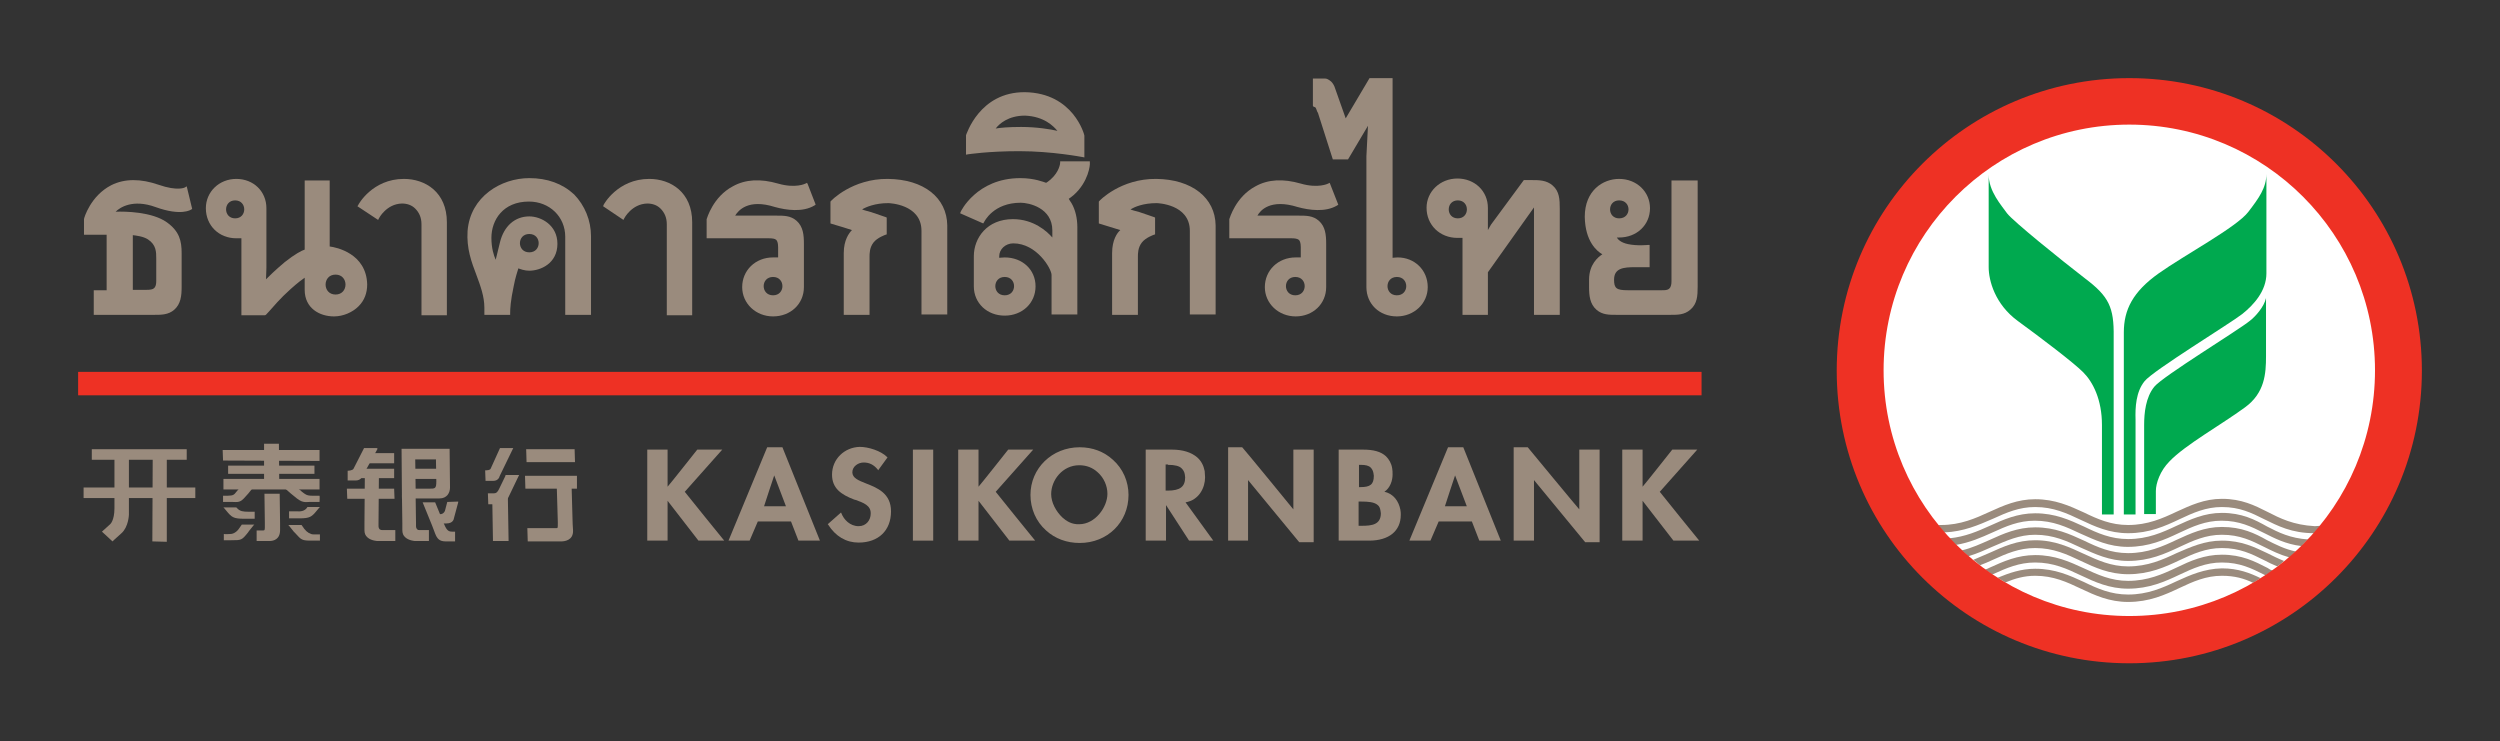
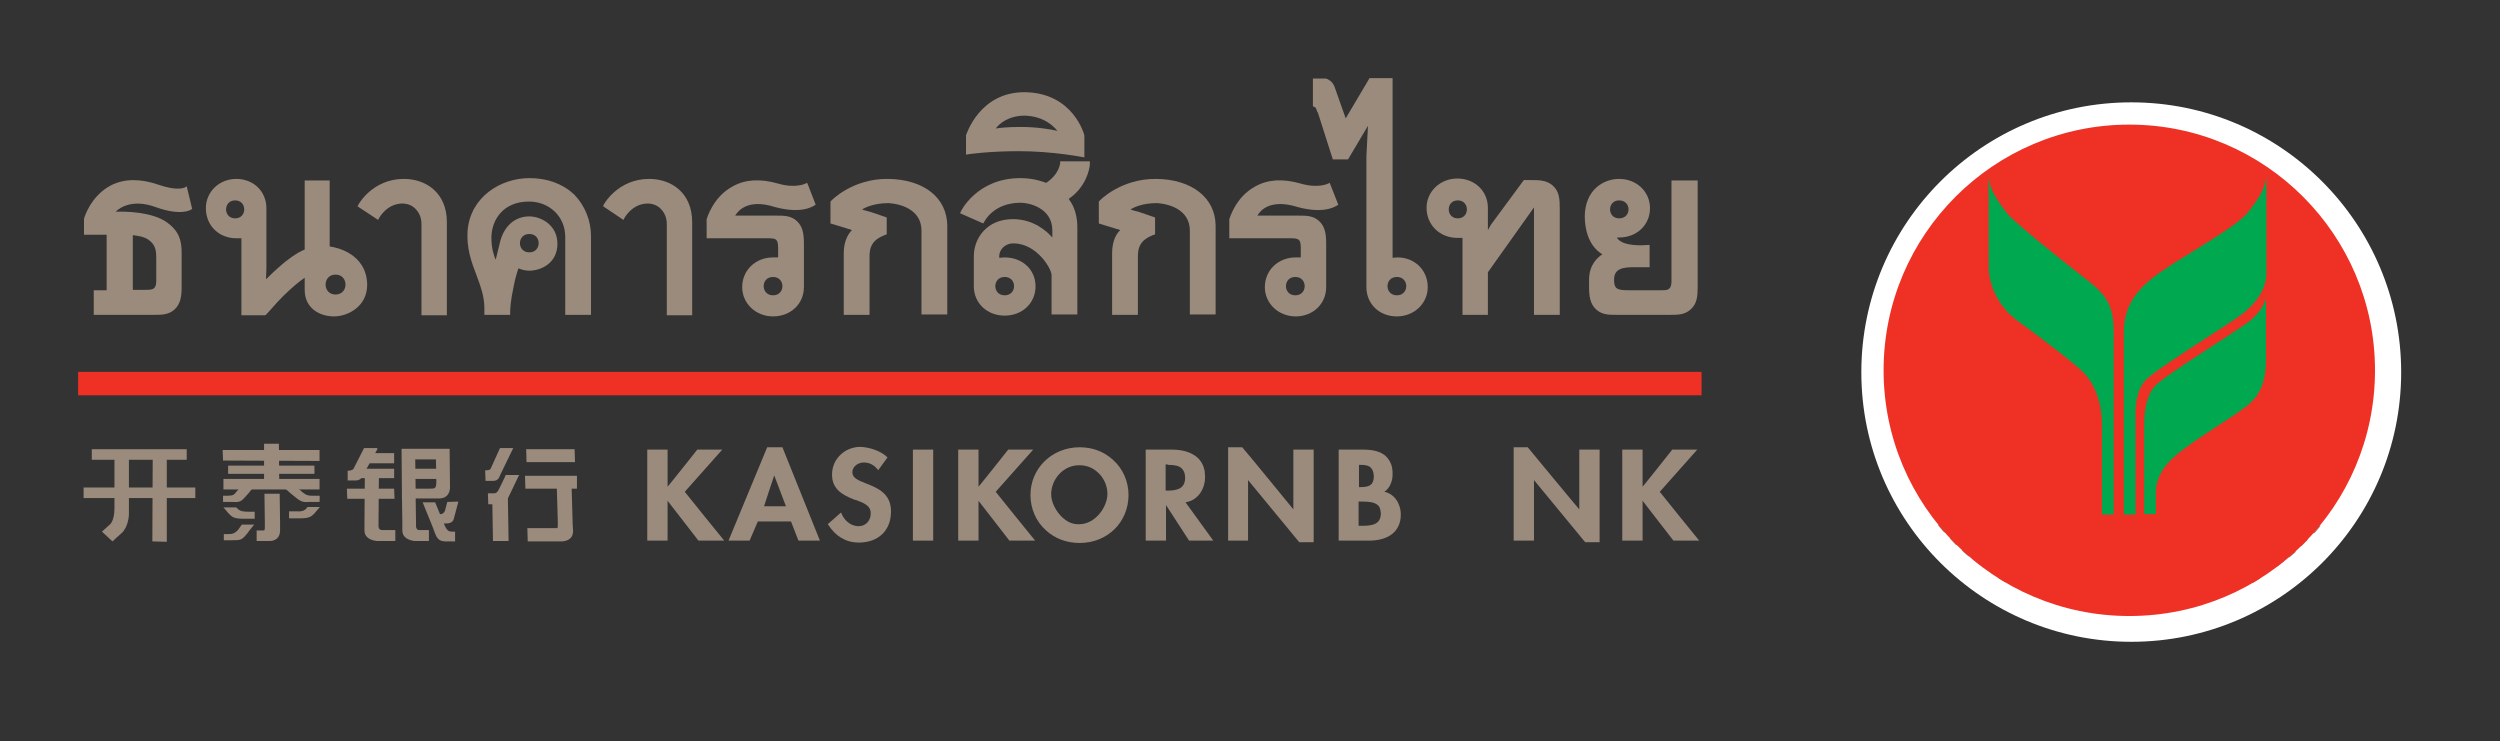
<svg xmlns="http://www.w3.org/2000/svg" height="189.8" width="640" xml:space="preserve" viewBox="0 0 640 189.8" y="0px" x="0px" id="layer">
  <rect x="0" y="0" width="640" height="189.8" fill="#333333" stroke="none" />
  <defs id="defs163" />
  <style id="style2" type="text/css">
	.st0{fill:#EE3124;}
	.st1{fill:#9A8B7D;}
	.st2{fill:#FFFFFF;}
	.st3{fill:#00A94F;}
</style>
  <rect style="fill:#ee3124" id="rect4" height="6" width="415.6" class="st0" y="95.2" x="20" />
  <g transform="translate(0,-226.6)" id="g10">
    <path style="fill:#9a8b7d" id="path6" d="m 184.6,341.7 h -6.1 c 0,0 -7.2,9.1 -7.6,9.5 v -9.5 h -5.2 V 365 h 5.2 v -10.2 c 0.3,0.4 7.9,10.2 7.9,10.2 h 6.6 c 0,0 -10,-12.3 -10.1,-12.5 0.1,-0.1 9.6,-10.8 9.6,-10.8 z" class="st1" />
    <path style="fill:#9a8b7d" id="path8" d="m 213,348.1 c 0,3.5 2.3,5.1 5.7,6.4 0,0 0.4,0.1 0.4,0.1 1.9,0.7 3.9,1.4 3.8,3.5 0,1.6 -1.1,3.2 -3.1,3.2 -2.2,0 -3.8,-1.7 -4.4,-3.3 l -0.1,-0.2 -3.4,3 0.1,0.1 c 1.9,3 4.6,4.6 7.8,4.6 5.1,0 8.3,-3.1 8.3,-8 0,-4.6 -3.5,-6 -6.3,-7.1 -2,-0.8 -3.6,-1.4 -3.6,-2.9 0,-1.5 1.5,-2.5 2.9,-2.5 1.5,0 2.6,0.6 3.6,1.8 l 0.1,0.2 2.4,-3.3 -0.1,-0.1 c -1.6,-1.6 -4.8,-2.6 -7,-2.6 -3.9,0.1 -7.1,3.1 -7.1,7.1" class="st1" />
  </g>
  <polygon transform="translate(0,-226.6)" style="fill:#9a8b7d" id="polygon12" points="233.7,341.7 233.7,365 238.9,365 238.9,341.7 238.7,341.7 " class="st1" />
  <g transform="translate(0,-226.6)" id="g32">
    <path style="fill:#9a8b7d" id="path14" d="m 264.2,341.7 h -6.1 c 0,0 -7.2,9.1 -7.6,9.5 v -9.5 h -5.2 V 365 h 5.2 v -10.2 c 0.3,0.4 7.9,10.2 7.9,10.2 h 6.6 c 0,0 -10,-12.3 -10.1,-12.5 0.1,-0.1 9.6,-10.8 9.6,-10.8 z" class="st1" />
    <path style="fill:#9a8b7d" id="path16" d="m 318,341.1 h -3.6 V 365 h 5.1 v -15.5 c 0.3,0.4 13.1,15.9 13.1,15.9 h 3.7 v -23.7 h -5.2 V 357 c -0.3,-0.4 -13,-15.9 -13.1,-15.9 z" class="st1" />
    <path style="fill:#9a8b7d" id="path18" d="m 391.1,341.1 h -3.6 V 365 h 5.2 v -15.5 c 0.3,0.4 13.1,15.9 13.1,15.9 h 3.7 v -23.7 h -5.2 V 357 c -0.4,-0.4 -13.2,-15.9 -13.2,-15.9 z" class="st1" />
    <path style="fill:#9a8b7d" id="path20" d="m 434.2,341.7 h -6.1 c 0,0 -7.2,9.1 -7.6,9.5 v -9.5 h -5.2 V 365 h 5.2 v -10.2 c 0.3,0.4 7.9,10.2 7.9,10.2 h 6.6 c 0,0 -10,-12.3 -10.1,-12.5 0.1,-0.1 9.6,-10.8 9.6,-10.8 z" class="st1" />
    <path style="fill:#9a8b7d" id="path22" d="m 198.2,348.3 c 0.2,0.5 2.9,7.7 3,7.9 h -5.6 c 0.1,-0.3 2.4,-7.4 2.6,-7.9 m 2.1,-7.2 h -3.9 l -9.9,23.9 h 5.4 c 0,0 2,-4.7 2.1,-4.9 h 8.5 c 0.1,0.2 1.9,4.9 1.9,4.9 h 5.5 z" class="st1" />
    <path style="fill:#9a8b7d" id="path24" d="m 272,359.1 c -1.7,-1.6 -2.9,-3.9 -2.9,-6 0,-3.6 2.9,-7.4 7.2,-7.4 1.8,0 3.4,0.6 4.7,1.8 1.6,1.4 2.5,3.5 2.5,5.5 0,3.5 -3.2,7.8 -7.2,7.8 -2,0.1 -3.4,-0.9 -4.3,-1.7 m -8.2,-5.8 c 0,3.5 1.4,6.8 4,9.1 2.3,2.1 5.3,3.2 8.6,3.2 7.1,0 12.5,-5.3 12.5,-12.3 0,-3.4 -1.4,-6.7 -4,-9 -2.3,-2.1 -5.2,-3.2 -8.5,-3.2 -7.1,0 -12.6,5.4 -12.6,12.2" class="st1" />
    <path style="fill:#9a8b7d" id="path26" d="m 299,345.6 c 1.8,0 2.9,0.3 3.5,0.9 0.4,0.4 0.7,0.9 0.8,1.5 0,0.3 0.1,0.5 0.1,0.8 0,2.4 -1.3,3.4 -4.5,3.4 h -0.5 v -6.7 h 0.6 z m -5.6,-3.9 h -0.1 V 365 h 5.2 v -9.1 c 0.3,0.5 5.9,9.1 5.9,9.1 h 6.2 c 0,0 -6.9,-9.5 -7.1,-9.8 3.5,-0.6 5,-3.8 5,-6.4 0,-0.5 -0.1,-1.1 -0.1,-1.6 -0.3,-1.5 -0.9,-2.6 -1.9,-3.5 -1.5,-1.3 -3.7,-2 -6.5,-2 z" class="st1" />
    <path style="fill:#9a8b7d" id="path28" d="m 348.3,345.6 c 1.3,0 2.1,0.2 2.6,0.7 0.3,0.3 0.6,0.8 0.7,1.4 0,0.2 0.1,0.5 0.1,0.7 0,2.2 -0.9,2.9 -3.4,2.9 h -0.4 c 0,-0.3 0,-5.5 0,-5.7 z m 0.2,9.4 c 1.7,0 3.3,0.1 4.2,0.9 0.4,0.3 0.6,0.8 0.7,1.4 0,0.2 0.1,0.4 0.1,0.7 0,2.9 -2.3,3.2 -4.8,3.2 h -0.9 c 0,-0.3 0,-6 0,-6.2 z m -5.7,-13.3 h -0.1 V 365 h 7.8 c 5.1,0 8.1,-2.5 8.1,-6.6 0,-0.4 0,-0.8 -0.1,-1.3 -0.4,-2.1 -1.7,-4.1 -4.1,-4.6 1.5,-1 2.1,-2.9 2.1,-4.4 0,-0.6 0,-1.1 -0.1,-1.6 -0.2,-1.3 -0.8,-2.3 -1.6,-3.1 -1.3,-1.2 -3.2,-1.7 -5.9,-1.7 z" class="st1" />
-     <path style="fill:#9a8b7d" id="path30" d="m 372.5,348.3 c 0.2,0.5 2.9,7.7 3,7.9 h -5.6 c 0.1,-0.3 2.4,-7.4 2.6,-7.9 m 2.1,-7.2 h -3.9 l -9.9,23.9 h 5.4 c 0,0 2,-4.7 2.1,-4.9 h 8.5 c 0.1,0.2 1.9,4.9 1.9,4.9 h 5.5 z" class="st1" />
  </g>
  <polygon transform="translate(0,-226.6)" style="fill:#9a8b7d" id="polygon34" points="92.9,342.6 92.9,345.2 100.9,345.2 100.9,342.6 100.7,342.6 " class="st1" />
  <g transform="translate(0,-226.6)" id="g42">
    <path style="fill:#9a8b7d" id="path36" d="m 106.1,353.4 h -3.2 l 0.1,7.2 c 0,0 0,1.7 0,1.7 v 0 c 0,0.8 0.2,1.4 0.8,1.9 0.9,0.8 2.4,0.9 2.4,0.9 h 3.6 v -2.8 h -2.4 c -0.2,0 -0.4,0 -0.6,-0.2 -0.2,-0.2 -0.3,-0.5 -0.3,-0.8 v -0.7 l -0.1,-7.1 h -0.3 z" class="st1" />
    <path style="fill:#9a8b7d" id="path38" d="m 96.5,348.3 h -3.1 l -0.1,12.3 v 1.7 0 c 0,0.8 0.2,1.4 0.8,1.9 0.9,0.8 2.4,0.9 2.5,0.9 h 4.6 v -2.8 h -3.3 c -0.2,0 -0.4,0 -0.7,-0.2 -0.2,-0.2 -0.3,-0.5 -0.3,-0.8 v -0.8 L 97,348.3 Z" class="st1" />
    <path style="fill:#9a8b7d" id="path40" d="m 111.6,344.1 c 0,0.5 0.1,5.7 0.1,5.7 0,1.9 -0.3,1.9 -1.8,1.9 h -3.5 c 0,-0.5 -0.1,-7.1 -0.1,-7.5 h 5.3 z m 3.1,-2.6 h -11.9 l 0.1,12.7 h 9.6 c 1.9,0 2.7,-1.4 2.7,-2.8 l -0.1,-9.9 z" class="st1" />
  </g>
  <polygon transform="translate(0,-226.6)" style="fill:#9a8b7d" id="polygon44" points="104.4,346.6 104.5,349.2 113.8,349.2 113.8,346.6 113.4,346.6 " class="st1" />
  <g transform="translate(0,-226.6)" id="g48">
    <path style="fill:#9a8b7d" id="path46" d="m 111.3,355.2 h -3.1 l 2.4,5.9 0.8,2.1 v 0 c 0.5,1.3 1.1,2 2.7,2 h 2.4 v -2.5 h -0.7 c -0.9,0 -1.4,-0.2 -2.1,-1.9 l -2.3,-5.6 z" class="st1" />
  </g>
  <polygon transform="translate(0,-226.6)" style="fill:#9a8b7d" id="polygon50" points="91.2,349 100.9,349 100.9,346.6 91.3,346.6 91.3,346.7 " class="st1" />
  <polygon transform="translate(0,-226.6)" style="fill:#9a8b7d" id="polygon52" points="88.9,354.3 101,354.3 100.9,351.7 88.8,351.7 " class="st1" />
  <g transform="translate(0,-226.6)" id="g58">
    <path style="fill:#9a8b7d" id="path54" d="m 114.5,355.1 c 0,0 -0.6,2.2 -0.6,2.3 -0.5,1.1 -1.6,0.8 -1.6,0.8 l -0.2,-0.1 v 2.5 h 2.2 c 1.8,0 1.9,-1.3 1.9,-1.3 0,0 1.1,-4.1 1.1,-4.1 V 355 Z" class="st1" />
    <path style="fill:#9a8b7d" id="path56" d="m 96.5,341.3 h -3.3 l -2.7,5.3 c -0.3,0.5 -1.4,0.5 -1.4,0.5 H 89 v 2.5 h 2.1 c 1.3,0 1.7,-1.1 1.7,-1.1 0,0 3.8,-6.9 3.8,-6.9 l 0.1,-0.2 h -0.2 z" class="st1" />
  </g>
  <polygon transform="translate(0,-226.6)" style="fill:#9a8b7d" id="polygon60" points="134.7,341.6 134.8,344.9 147.2,344.9 147.1,341.6 146.4,341.6 " class="st1" />
  <g transform="translate(0,-226.6)" id="g66">
    <path style="fill:#9a8b7d" id="path62" d="m 131,341.3 h -3 l -2.4,5.3 c -0.2,0.4 -1.1,0.4 -1.1,0.4 h -0.3 l 0.1,2.7 h 2 c 1.3,0 1.6,-1.1 1.6,-1.2 0,0 3.3,-6.8 3.3,-6.8 l 0.2,-0.4 z" class="st1" />
    <path style="fill:#9a8b7d" id="path64" d="m 129.4,348.4 -1.6,3.3 c -0.4,0.9 -0.8,1.2 -1.4,1.2 0,0 -1.5,0 -1.5,0 l 0.1,2.8 h 2 c 2.4,0 3.3,-2 3.3,-2.1 0,0 2.4,-5 2.4,-5 l 0.2,-0.4 h -3.5 z" class="st1" />
  </g>
  <polygon transform="translate(0,-226.6)" style="fill:#9a8b7d" id="polygon68" points="126,353.2 126.2,365.1 130.2,365.1 130,353.2 129.3,353.2 " class="st1" />
  <g transform="translate(0,-226.6)" id="g72">
    <path style="fill:#9a8b7d" id="path70" d="m 145.8,350 h -3.3 l 0.3,10.2 v 0.4 c 0,1.1 0,1.2 -0.3,1.2 H 135 l 0.1,3.4 h 8.6 c 0.7,0 3.1,-0.2 3,-2.8 l -0.1,-1.7 -0.3,-10.7 z" class="st1" />
  </g>
  <polygon transform="translate(0,-226.6)" style="fill:#9a8b7d" id="polygon74" points="134.4,348.4 134.5,351.7 147.7,351.7 147.7,348.4 147,348.4 " class="st1" />
  <polygon transform="translate(0,-226.6)" style="fill:#9a8b7d" id="polygon76" points="57,341.8 57.1,344.5 81.8,344.6 81.8,341.8 81.3,341.8 " class="st1" />
  <polygon transform="translate(0,-226.6)" style="fill:#9a8b7d" id="polygon78" points="57.2,349.2 57.2,351.9 81.8,351.9 81.8,349.2 81.4,349.2 " class="st1" />
  <polygon transform="translate(0,-226.6)" style="fill:#9a8b7d" id="polygon80" points="58.4,345.8 58.4,347.9 80.5,347.9 80.5,345.8 80.2,345.8 " class="st1" />
  <polygon transform="translate(0,-226.6)" style="fill:#9a8b7d" id="polygon82" points="67.6,340.2 67.6,351.7 71.5,351.7 71.4,340.2 71.1,340.2 " class="st1" />
  <g transform="translate(0,-226.6)" id="g98">
    <path style="fill:#9a8b7d" id="path84" d="m 71.1,353 h -3.4 l 0.1,7.4 v 1.2 c 0,0.8 -0.1,0.8 -0.6,0.8 h -1.5 v 0.2 2.5 H 69 c 1,0 2.7,-0.4 2.7,-2.8 v -1.8 L 71.6,353 Z" class="st1" />
    <path style="fill:#9a8b7d" id="path86" d="m 59,363.3 c 0.7,0 1.6,-0.5 2.2,-1.4 0,0 0.6,-0.9 0.7,-1 h 3.2 c -0.1,0.1 -0.2,0.2 -0.2,0.2 0,0 -1.2,1.5 -1.2,1.5 0,0 -0.2,0.3 -0.2,0.3 -1.6,2 -1.7,2 -4.3,2 h -1.9 c 0,-0.2 0,-1.4 0,-1.6 0.1,0.1 1.7,0 1.7,0" class="st1" />
    <path style="fill:#9a8b7d" id="path88" d="m 61.7,351.2 c 0,0 2.4,0 3.3,0 -0.1,0.1 -0.2,0.2 -0.2,0.2 l -1.2,1.5 c -1.9,2.2 -2.1,2.3 -4,2.2 h -2.5 c 0,-0.2 0,-1.4 0,-1.6 0.2,0 1.3,0 1.3,0 1.3,0 1.6,-0.3 2.1,-1 l 0.1,-0.1 c 0,0 0.5,-0.6 0.5,-0.6 z" class="st1" />
    <path style="fill:#9a8b7d" id="path90" d="m 76.5,351.8 c 0,0 0.7,0.6 0.7,0.6 l 0.1,0.1 c 0.8,0.6 1.2,1 2.5,1 0,0 1.8,0 2,0 0.1,0.2 0,1.4 0,1.6 h -2.6 c -1.8,0.1 -2.1,0.1 -4.8,-2.2 l -1.7,-1.5 c 0,0 -0.1,-0.1 -0.3,-0.2 0.9,0 3.3,0 3.3,0 0.1,0 0.8,0.6 0.8,0.6" class="st1" />
    <path style="fill:#9a8b7d" id="path92" d="m 57.4,356.7 c 0,0 -0.1,-0.1 -0.2,-0.2 0.5,0 3.1,0 3.3,0 0.1,0.1 0.2,0.2 0.2,0.2 0.7,0.8 1.6,0.9 2.8,0.9 0,0 1.3,0 1.7,0 0,0.2 0,1.7 0,1.8 -0.2,0 -2.7,0 -2.7,0 -2.8,0 -3.2,-0.4 -4.6,-2.1 0,0 -0.5,-0.6 -0.5,-0.6" class="st1" />
-     <path style="fill:#9a8b7d" id="path94" d="m 77.2,361 c 0.1,0.1 0.7,1 0.7,1 0.7,0.9 1.6,1.4 2.3,1.4 0,0 1.3,0 1.7,0 0,0.2 0,1.4 0,1.6 -0.3,0 -2,0 -2,0 -2.6,0 -2.7,-0.1 -4.4,-2 l -0.3,-0.3 c 0,0 -1.2,-1.5 -1.2,-1.5 0,0 -0.1,-0.1 -0.2,-0.2 0.6,0 3.2,0 3.4,0" class="st1" />
    <path style="fill:#9a8b7d" id="path96" d="m 78.5,356.7 c 0,0 0.2,-0.3 0.2,-0.3 0,0 2.3,0 3.2,0 -0.1,0.1 -0.2,0.2 -0.2,0.2 0,0 -0.5,0.6 -0.5,0.6 -1.4,1.7 -1.8,2.1 -4.6,2.1 0,0 -2.1,0 -2.6,0 0,-0.2 0,-1.7 0,-1.8 0.2,0 1.8,0 1.8,0 1.3,0.1 2.1,-0.1 2.7,-0.8" class="st1" />
  </g>
  <polygon transform="translate(0,-226.6)" style="fill:#9a8b7d" id="polygon100" points="21.4,351.4 21.4,354.1 50,354.1 50,351.4 49.6,351.4 " class="st1" />
  <polygon transform="translate(0,-226.6)" style="fill:#9a8b7d" id="polygon102" points="23.5,341.6 23.5,344.3 47.8,344.3 47.8,341.6 47.3,341.6 " class="st1" />
  <polygon transform="translate(0,-226.6)" style="fill:#9a8b7d" id="polygon104" points="39.1,342.3 39,365.2 42.7,365.3 42.7,342.3 42.1,342.3 " class="st1" />
  <g transform="translate(0,-226.6)" id="g158">
    <path style="fill:#9a8b7d" id="path106" d="m 33,343.1 v 15.3 c 0,0 -0.1,3.1 -1.9,4.7 -1.8,1.6 -2.3,2.1 -2.3,2.1 l -2.7,-2.5 2.1,-1.9 c 0,0 1.1,-0.9 1.1,-4.1 v -13.6 z" class="st1" />
    <path style="fill:#ffffff" id="path108" d="m 614.7,321.9 c 0,38.1 -30.9,69 -69.1,69 -38.1,0 -69.1,-30.9 -69.1,-69 0,-38.1 30.9,-69.1 69.1,-69.1 38.2,0 69.1,31 69.1,69.1" class="st2" />
    <path style="fill:#9a8b7d" id="path110" d="m 580.4,357.6 c -3.2,-1.6 -6.5,-3.3 -11.6,-3.3 -4.5,0 -8.1,1.7 -11.6,3.3 -3.6,1.7 -7.4,3.4 -12.4,3.4 -4.4,0 -7.8,-1.5 -11.3,-3.2 -3.7,-1.7 -7.4,-3.4 -12.5,-3.4 -4.5,0 -8.1,1.6 -11.6,3.2 -3.7,1.7 -7.5,3.4 -12.5,3.4 -0.3,0 -0.5,0 -0.8,0 0.5,0.6 1,1.3 1.6,1.9 5,-0.2 8.8,-1.9 12.5,-3.5 3.5,-1.6 6.7,-3 10.8,-3 4.7,0 8.1,1.6 11.7,3.3 3.6,1.7 7.3,3.4 12.1,3.4 5.4,0 9.4,-1.8 13.2,-3.6 3.4,-1.6 6.7,-3.1 10.8,-3.1 4.6,0 7.6,1.5 10.8,3.1 3.5,1.7 7,3.6 12.9,3.6 0.6,-0.6 1.1,-1.3 1.6,-1.9 -0.5,0 -1,0.1 -1.5,0.1 -5.5,-0.3 -8.9,-2 -12.2,-3.7" class="st1" />
    <path style="fill:#9a8b7d" id="path112" d="m 568.8,357.9 c -4.5,0 -8.1,1.7 -11.6,3.3 -3.6,1.7 -7.4,3.4 -12.4,3.4 -4.4,0 -7.8,-1.5 -11.3,-3.2 -3.7,-1.7 -7.4,-3.4 -12.5,-3.4 -4.5,0 -8.1,1.6 -11.6,3.2 -3.1,1.4 -6.3,2.8 -10.3,3.2 0.5,0.6 1.1,1.1 1.6,1.7 3.6,-0.6 6.5,-1.9 9.4,-3.2 3.5,-1.6 6.7,-3 10.8,-3 4.7,0 8.1,1.6 11.7,3.3 3.6,1.6 7.3,3.4 12.1,3.4 5.4,0 9.4,-1.8 13.2,-3.6 3.4,-1.6 6.7,-3.1 10.8,-3.1 4.6,0 7.6,1.5 10.8,3.1 2.8,1.4 5.6,2.9 9.7,3.4 0.6,-0.6 1.1,-1.2 1.7,-1.7 -4.6,-0.3 -7.6,-1.8 -10.5,-3.3 -3.2,-1.8 -6.5,-3.5 -11.6,-3.5" class="st1" />
    <path style="fill:#9a8b7d" id="path114" d="m 568.8,361.5 c -4.5,0 -8.1,1.7 -11.6,3.3 -3.6,1.7 -7.4,3.4 -12.4,3.4 -4.4,0 -7.8,-1.5 -11.3,-3.2 -3.7,-1.7 -7.4,-3.4 -12.5,-3.4 -4.5,0 -8.1,1.6 -11.6,3.2 -2.3,1 -4.6,2.1 -7.2,2.7 0.6,0.5 1.1,1 1.7,1.5 2.3,-0.7 4.3,-1.6 6.3,-2.5 3.5,-1.5 6.7,-3 10.8,-3 4.7,0 8.1,1.6 11.7,3.3 3.6,1.6 7.3,3.4 12.1,3.4 5.4,0 9.4,-1.8 13.2,-3.6 3.4,-1.6 6.7,-3.1 10.8,-3.1 4.6,0 7.6,1.5 10.8,3.1 2,1 4,2 6.5,2.7 0.6,-0.5 1.2,-1 1.7,-1.5 -2.9,-0.6 -5.2,-1.8 -7.4,-2.9 -3.2,-1.8 -6.5,-3.4 -11.6,-3.4" class="st1" />
    <path style="fill:#9a8b7d" id="path116" d="m 568.8,365 c -4.5,0 -8.1,1.7 -11.6,3.2 -3.6,1.7 -7.4,3.4 -12.4,3.4 -4.4,0 -7.8,-1.6 -11.3,-3.2 -3.7,-1.7 -7.4,-3.5 -12.5,-3.5 -4.5,0 -8.1,1.6 -11.6,3.2 -1.4,0.6 -2.8,1.2 -4.2,1.8 0.6,0.5 1.1,0.9 1.7,1.4 1.1,-0.4 2.2,-0.9 3.3,-1.4 3.5,-1.6 6.7,-3 10.8,-3 4.7,0 8.1,1.6 11.7,3.3 3.6,1.7 7.3,3.4 12.1,3.4 5.4,0 9.4,-1.8 13.2,-3.6 3.4,-1.6 6.7,-3.1 10.8,-3.1 4.6,0 7.6,1.5 10.8,3.1 1.1,0.6 2.2,1.1 3.4,1.6 0.6,-0.4 1.2,-0.9 1.7,-1.4 -1.5,-0.6 -2.9,-1.3 -4.3,-2 -3.2,-1.5 -6.5,-3.2 -11.6,-3.2" class="st1" />
-     <path style="fill:#9a8b7d" id="path118" d="m 568.8,368.6 c -4.5,0 -8.1,1.6 -11.6,3.3 -3.6,1.7 -7.4,3.4 -12.4,3.4 -4.4,0 -7.8,-1.6 -11.3,-3.2 -3.7,-1.7 -7.4,-3.4 -12.5,-3.4 -4.5,0 -8.1,1.6 -11.6,3.2 -0.4,0.2 -0.8,0.4 -1.2,0.5 0.6,0.4 1.2,0.9 1.8,1.3 0.1,0 0.1,-0.1 0.2,-0.1 3.5,-1.6 6.7,-3 10.8,-3 4.7,0 8.1,1.6 11.7,3.3 3.6,1.7 7.3,3.4 12.1,3.4 5.4,0 9.4,-1.8 13.2,-3.6 3.4,-1.6 6.7,-3.1 10.8,-3.1 4.6,0 7.6,1.5 10.8,3.1 0.1,0.1 0.3,0.1 0.4,0.2 0.6,-0.4 1.2,-0.8 1.8,-1.2 -0.5,-0.2 -0.9,-0.4 -1.3,-0.7 -3.3,-1.7 -6.6,-3.4 -11.7,-3.4" class="st1" />
    <path style="fill:#9a8b7d" id="path120" d="m 557.2,375.4 c -3.6,1.7 -7.4,3.4 -12.4,3.4 -4.4,0 -7.8,-1.5 -11.3,-3.2 -3.7,-1.7 -7.4,-3.4 -12.5,-3.4 -3.6,0 -6.7,1.1 -9.6,2.3 0.7,0.4 1.3,0.8 2,1.2 2.4,-1 4.8,-1.7 7.6,-1.7 4.7,0 8.1,1.6 11.7,3.3 3.6,1.7 7.3,3.4 12.1,3.4 5.4,0 9.4,-1.8 13.2,-3.6 3.4,-1.6 6.7,-3.1 10.8,-3.1 3.3,0 5.7,0.7 8,1.8 0.7,-0.4 1.3,-0.8 1.9,-1.2 -2.7,-1.3 -5.7,-2.5 -9.9,-2.5 -4.5,0.1 -8.1,1.7 -11.6,3.3" class="st1" />
-     <path style="fill:#ee3124" id="path122" d="m 545.1,384.3 c -34.7,0 -62.9,-28.2 -62.9,-62.9 0,-34.7 28.2,-62.9 62.9,-62.9 34.7,0 62.9,28.2 62.9,62.9 0,34.8 -28.1,62.9 -62.9,62.9 m 0,-137.7 c -41.4,0 -74.9,33.5 -74.9,74.9 0,41.4 33.5,74.9 74.9,74.9 41.3,0 74.9,-33.5 74.9,-74.9 0,-41.4 -33.5,-74.9 -74.9,-74.9" class="st0" />
+     <path style="fill:#ee3124" id="path122" d="m 545.1,384.3 c -34.7,0 -62.9,-28.2 -62.9,-62.9 0,-34.7 28.2,-62.9 62.9,-62.9 34.7,0 62.9,28.2 62.9,62.9 0,34.8 -28.1,62.9 -62.9,62.9 m 0,-137.7 " class="st0" />
    <path style="fill:#00a94f" id="path124" d="m 580.1,302.9 c -0.5,2.3 -2.8,4.8 -4.1,5.8 -2.9,2.4 -22.3,14.2 -24.5,16.9 -2.2,2.7 -2.6,6.7 -2.6,9.8 v 22.8 h 3 v -5.9 c 0,-2 1.1,-5.2 3.5,-7.6 4,-4.2 13.3,-9.4 19.3,-13.8 5.1,-3.7 5.4,-8.7 5.4,-13.1 v -15.6 z" class="st3" />
    <path style="fill:#00a94f" id="path126" d="m 549,324.2 c 2.1,-2.7 22.1,-14.9 25,-17.2 2.9,-2.3 6.2,-5.9 6.2,-10.4 v -25.5 c 0,3.6 -2,6.3 -4.6,9.7 -2.9,3.9 -16.4,11.1 -23,15.8 -6.6,4.7 -8.9,9.3 -8.9,15.1 v 46.6 h 3 V 334 c -0.1,-3.1 0.1,-7.1 2.3,-9.8" class="st3" />
    <path style="fill:#00a94f" id="path128" d="m 533.8,297.9 c -6.1,-4.7 -18.5,-14.7 -20,-16.7 -1.4,-2 -4.7,-5.6 -4.7,-9.9 V 295 c 0,3.4 1.6,9.5 7.5,13.8 5.9,4.3 14.2,10.6 16.7,13.1 2.5,2.5 4.8,7 4.8,13.5 v 22.9 h 3 v -45.5 c 0.1,-7.5 -1.2,-10.3 -7.3,-14.9" class="st3" />
    <path style="fill:#9a8b7d" id="path130" d="m 40,292.8 v 5.7 c 0,0.8 -0.1,1.5 -0.6,1.9 -0.3,0.3 -1,0.4 -1.9,0.4 H 34 v -14 c 0.8,0.1 2.7,0.3 3.9,1.1 2.1,1.4 2.1,3.2 2.1,4.9 m -0.2,-13.2 c 6.6,2.4 9.1,0.7 9.2,0.6 l 0.2,-0.1 -1.4,-5.8 -0.5,0.3 c 0,0 -1.8,1 -6.7,-0.7 -4.6,-1.6 -8.7,-1.6 -12.1,0.1 -5.3,2.7 -7,8.4 -7,8.7 v 0 4 h 5.8 v 14.2 H 24 v 6.3 h 15.5 c 1.8,0 3.6,0 5.1,-1.3 1.7,-1.5 1.9,-3.6 1.9,-5.9 v -8.6 c 0,-3.2 -0.6,-5.6 -3.8,-7.9 -3.8,-2.7 -10.7,-2.8 -13.1,-2.7 1.1,-1.1 4.4,-3.3 10.2,-1.2" class="st1" />
    <path style="fill:#9a8b7d" id="path132" d="m 114.4,283.5 c 0,-7.7 -5.5,-11.1 -11,-11.1 -8.1,0 -11.7,6.6 -11.7,6.7 l -0.2,0.3 5.3,3.5 0.2,-0.4 c 0,0 1.9,-3.7 5.9,-3.8 1.3,0 2.5,0.4 3.4,1.3 1,1 1.6,2.3 1.6,4 v 23.3 h 6.5 z" class="st1" />
    <path style="fill:#9a8b7d" id="path134" d="m 177.2,283.5 c 0,-7.7 -5.5,-11.1 -11,-11.1 -8.1,0 -11.7,6.6 -11.7,6.7 l -0.1,0.3 5.2,3.5 0.2,-0.4 c 0,0 1.9,-3.7 5.9,-3.8 1.3,0 2.5,0.4 3.4,1.3 1,1 1.6,2.3 1.6,4 v 23.3 h 6.5 z" class="st1" />
    <path style="fill:#9a8b7d" id="path136" d="m 188.2,281.8 h 10.3 0.3 c 1.9,0 3.6,0 5.1,1.3 1.7,1.5 1.9,3.6 1.9,5.9 v 11.1 c 0,4.3 -3.4,7.5 -7.9,7.5 -4.4,0 -7.9,-3.3 -7.9,-7.5 0,-4.3 3.4,-7.6 7.9,-7.6 0.6,0 1,0 1.3,0 v -2.6 c 0,-1.3 -0.3,-1.7 -0.5,-1.9 -0.3,-0.3 -1,-0.4 -1.9,-0.4 h -15.9 v -4.8 -0.1 0 c 0.1,-0.2 1.6,-5.7 6.7,-8.4 3.2,-1.8 7.1,-2 11.6,-0.7 4.5,1.3 7,0 7,0 l 0.4,-0.2 0.2,0.4 1.9,4.9 0.1,0.3 -0.3,0.2 c -3,1.8 -7.2,1.2 -10.1,0.4 -6.9,-2.2 -9.4,0.9 -10.2,2.2 m 9.7,20.4 c 3.2,0 3.2,-4.7 0,-4.7 -3.2,0 -3.2,4.7 0,4.7" class="st1" />
    <path style="fill:#9a8b7d" id="path138" d="m 321.9,281.8 h 10.6 c 1.9,0 3.6,0 5.1,1.3 1.7,1.5 1.9,3.6 1.9,5.9 v 11.1 c 0,4.3 -3.4,7.5 -7.8,7.5 -4.4,0 -7.9,-3.3 -7.9,-7.5 0,-4.3 3.4,-7.6 7.9,-7.6 0.6,0 1,0 1.3,0 v -2.6 c 0,-1.3 -0.3,-1.7 -0.5,-1.9 -0.4,-0.3 -1,-0.4 -1.9,-0.4 h -15.9 v -4.8 -0.1 0 c 0.1,-0.2 1.6,-5.7 6.7,-8.4 3.2,-1.8 7.1,-2 11.6,-0.7 4.5,1.3 7,0 7,0 l 0.4,-0.2 2.2,5.6 -0.3,0.2 c -3,1.8 -7.2,1.2 -10.1,0.4 -7,-2.2 -9.6,0.9 -10.3,2.2 m 9.7,20.4 c 3.2,0 3.2,-4.7 0,-4.7 -3.2,0 -3.2,4.7 0,4.7" class="st1" />
    <path style="fill:#9a8b7d" id="path140" d="m 227.3,272.4 c -9.1,-0.1 -14.6,5.6 -14.6,5.7 l -0.1,0.1 v 5.6 l 0.3,0.1 c 2.1,0.6 4.3,1.3 5.2,1.6 -0.7,0.7 -2.1,2.5 -2.1,5.9 v 15.8 h 6.6 v -14.8 c 0,-0.9 0,-2.4 1,-3.7 1,-1.3 3.1,-2 3.1,-2 l 0.3,-0.1 v -4.3 l -0.2,-0.1 c -0.1,0 -2.5,-0.9 -3.8,-1.3 -1.1,-0.3 -1.9,-0.5 -2.3,-0.7 1,-0.6 3.3,-1.6 6.7,-1.6 0.1,0 8.5,0.2 8.5,7.1 v 21.4 h 6.6 v -22.8 c -0.1,-7.1 -6,-11.8 -15.2,-11.9" class="st1" />
    <path style="fill:#9a8b7d" id="path142" d="m 274.9,276.5 c -0.6,0.5 -1,0.8 -1.3,1 0.2,0.3 0.4,0.7 0.7,1.1 1,1.7 1.5,3.9 1.5,6.2 v 22.3 h -6.6 V 297 c 0,-1.6 -3.8,-8.1 -9.8,-8.1 -2,0 -3.6,1.5 -3.6,3.3 v 0.4 c 0.3,0 0.8,-0.1 1.4,-0.1 4.5,0 7.9,3.1 7.9,7.4 0,4.3 -3.4,7.5 -7.9,7.5 -4.5,0 -7.9,-3.2 -7.9,-7.5 v -7.7 c 0,-4.7 3.4,-9.5 10,-9.5 5.3,0 8.7,3.1 10.1,4.7 v -1.8 c 0,-5.8 -6,-7.1 -8.1,-7.1 -7,0 -9.3,4.8 -9.4,5 l -0.2,0.3 -5.9,-2.6 0.1,-0.3 c 0,-0.1 4.1,-8.7 15.3,-8.7 3.6,0 6,1 6.6,1.2 0.2,-0.1 0.5,-0.3 1.1,-0.8 2.4,-2.1 2.5,-4.3 2.5,-4.3 v -0.4 h 7.6 v 0.4 c 0.1,0.4 -0.3,4.8 -4.1,8.2 m -17.7,25.7 c 3.2,0 3.2,-4.7 0,-4.7 -3.2,0 -3.2,4.7 0,4.7" class="st1" />
    <path style="fill:#9a8b7d" id="path144" d="m 270.7,260.1 c -1.7,-0.4 -5.3,-1 -9.3,-1 -3.2,0 -5.4,0.2 -6.5,0.4 0.9,-1.2 3.2,-3.3 7.5,-3.3 4.9,0.2 7.3,2.7 8.3,3.9 m 6.9,1.2 v 0 0 c 0,-0.2 -2.8,-10.9 -15.2,-11.1 -11.7,-0.1 -15,10.9 -15.1,11 v 0.1 0.1 4.8 l 0.5,-0.1 c 0.1,0 5.1,-0.8 13.1,-0.8 8.5,0 16.1,1.5 16.2,1.5 l 0.5,0.1 z" class="st1" />
    <path style="fill:#9a8b7d" id="path146" d="m 296,272.4 c -9.1,-0.1 -14.6,5.6 -14.6,5.7 l -0.1,0.1 v 5.6 l 0.3,0.1 c 2,0.6 4.3,1.3 5.2,1.6 -0.8,0.7 -2.1,2.5 -2.1,5.9 v 15.8 h 6.6 v -14.8 c 0,-0.9 0,-2.4 1,-3.7 1,-1.3 3.1,-2 3.1,-2 l 0.3,-0.1 v -4.3 l -0.2,-0.1 c -0.1,0 -2.5,-0.9 -3.8,-1.3 -1.1,-0.3 -1.9,-0.5 -2.3,-0.7 1,-0.6 3.2,-1.6 6.7,-1.6 0.1,0 8.5,0.2 8.5,7.1 v 21.4 h 6.6 v -22.8 c -0.1,-7.1 -6.1,-11.8 -15.2,-11.9" class="st1" />
    <path style="fill:#9a8b7d" id="path148" d="m 399.3,280 v 27.2 h -6.6 v -27.5 l -11.8,16.6 v 10.9 h -6.5 v -19.7 c -0.3,0 -0.7,0 -1.3,0 -4.5,0 -7.9,-3.3 -7.9,-7.7 0,-4.2 3.5,-7.5 7.9,-7.5 4.4,0 7.8,3.2 7.8,7.5 v 5.7 l 0.8,-1.4 8.4,-11.4 h 1.9 c 2,0 3.9,0 5.5,1.4 1.7,1.5 1.8,3.5 1.8,5.9 m -26.1,-2.1 c -3.1,0 -3.1,4.6 0,4.6 3.1,0 3.1,-4.6 0,-4.6" class="st1" />
    <path style="fill:#9a8b7d" id="path150" d="M 434.6,272.8 V 300 c 0,2.3 -0.1,4.4 -1.9,5.9 -1.5,1.3 -3.2,1.3 -5.1,1.3 h -13.8 c -1.9,0 -3.6,0 -5.1,-1.3 -1.7,-1.5 -1.9,-3.6 -1.9,-5.9 v -1.8 c 0,-3.9 2.3,-5.8 3.4,-6.5 -1.4,-0.8 -4.4,-3.3 -4.5,-9.6 0,-6.7 4.6,-9.7 8.8,-9.7 4.5,0 7.9,3.3 7.9,7.5 0,4.3 -3.4,7.5 -7.9,7.5 -0.2,0 -0.4,0 -0.6,0 0.3,0.5 1,1.3 2.9,1.7 2.4,0.5 5.1,0.2 5.1,0.2 h 0.4 v 5.7 h -3.7 c -2.9,0 -5.4,0.2 -5.4,3.2 0,2.2 0.6,2.7 3.5,2.7 h 8.8 c 0.6,0 1.4,0 1.8,-0.4 0.5,-0.4 0.6,-1.2 0.6,-1.9 v -25.8 z m -20.1,5.1 c -3.1,0 -3.1,4.6 0,4.6 3.2,0 3.2,-4.6 0,-4.6" class="st1" />
    <path style="fill:#9a8b7d" id="path152" d="m 60.2,277.9 c -3.1,0 -3.1,4.6 0,4.6 3.1,0 3.1,-4.6 0,-4.6 M 94,299.4 c 0,2.2 -0.7,4.1 -2.2,5.6 -1.6,1.6 -4,2.6 -6.3,2.6 -3.7,0 -7.5,-2.1 -7.5,-6.8 v -3.1 c -0.6,0.4 -1.7,1.2 -3.6,2.9 -2.7,2.4 -4.5,4.6 -5.5,5.7 -0.8,0.9 -0.9,1 -1.1,1 h -6 v -19.7 c -0.3,0 -0.7,0 -1.3,0 -4.5,0 -7.8,-3.3 -7.8,-7.7 0,-4.2 3.4,-7.5 7.8,-7.5 4.4,0 7.7,3.2 7.7,7.5 v 15.3 l -0.1,2.9 c 0.8,-0.8 2.3,-2.3 4.8,-4.4 2.5,-2 4.4,-3 5.1,-3.2 v -17.7 h 6.4 v 16.9 c 1.7,0.2 9.4,1.8 9.6,9.7 m -8.1,-2.5 c -3.4,0 -3.4,5.1 0,5.1 3.4,0 3.4,-5.1 0,-5.1" class="st1" />
    <path style="fill:#9a8b7d" id="path154" d="m 151.3,287.1 v 20.1 h -6.6 v -20 c 0,-5.1 -4,-9 -9.3,-9 -6.6,0 -9.6,4.7 -9.6,9.3 0,2.6 0.6,4.5 1.1,5.6 0.4,-1.6 1.1,-4.5 1.1,-4.5 1,-4.1 3.8,-6.6 7.5,-6.6 3,0 7.2,2.2 7.2,7 0,5.1 -4.4,6.9 -7.2,6.9 -1.2,0 -2.3,-0.4 -2.8,-0.6 -0.2,0.7 -0.8,2.4 -1.2,4.6 -0.8,3.7 -0.9,5.8 -0.9,6.9 v 0.4 H 124 v -0.4 -1.4 c 0,-2.9 -1,-5.6 -2,-8.3 -1.3,-3.4 -2.6,-6.9 -2.3,-11.4 0.7,-8.8 8.6,-13.5 15.8,-13.5 4.6,0 8.5,1.4 11.5,4.2 2.7,2.8 4.3,6.6 4.3,10.7 m -15.8,-0.6 c -3.2,0 -3.2,4.7 0,4.7 3.2,0 3.2,-4.7 0,-4.7" class="st1" />
    <path style="fill:#9a8b7d" id="path156" d="m 365.5,300.1 c 0,4.2 -3.5,7.5 -7.9,7.5 -4.5,0 -7.8,-3.2 -7.8,-7.5 v -33.5 l 0.4,-7.8 -5.1,8.6 h -3.9 l -3.8,-11.9 c -0.1,-0.1 -0.3,-0.5 -0.4,-0.9 -0.2,-0.5 -0.3,-0.6 -0.5,-0.6 -0.3,-0.1 -0.4,-0.2 -0.4,-0.4 v -6.9 h 3.1 c 0.5,0 1,0.3 1.6,0.8 0.5,0.5 0.8,1.2 0.8,1.2 l 2.9,8.2 6.1,-10.3 h 5.9 v 46 c 0.3,0 0.7,-0.1 1.3,-0.1 4.3,0 7.7,3.2 7.7,7.6 m -7.9,2.1 c 3.2,0 3.2,-4.7 0,-4.7 -3.2,0 -3.2,4.7 0,4.7" class="st1" />
  </g>
</svg>